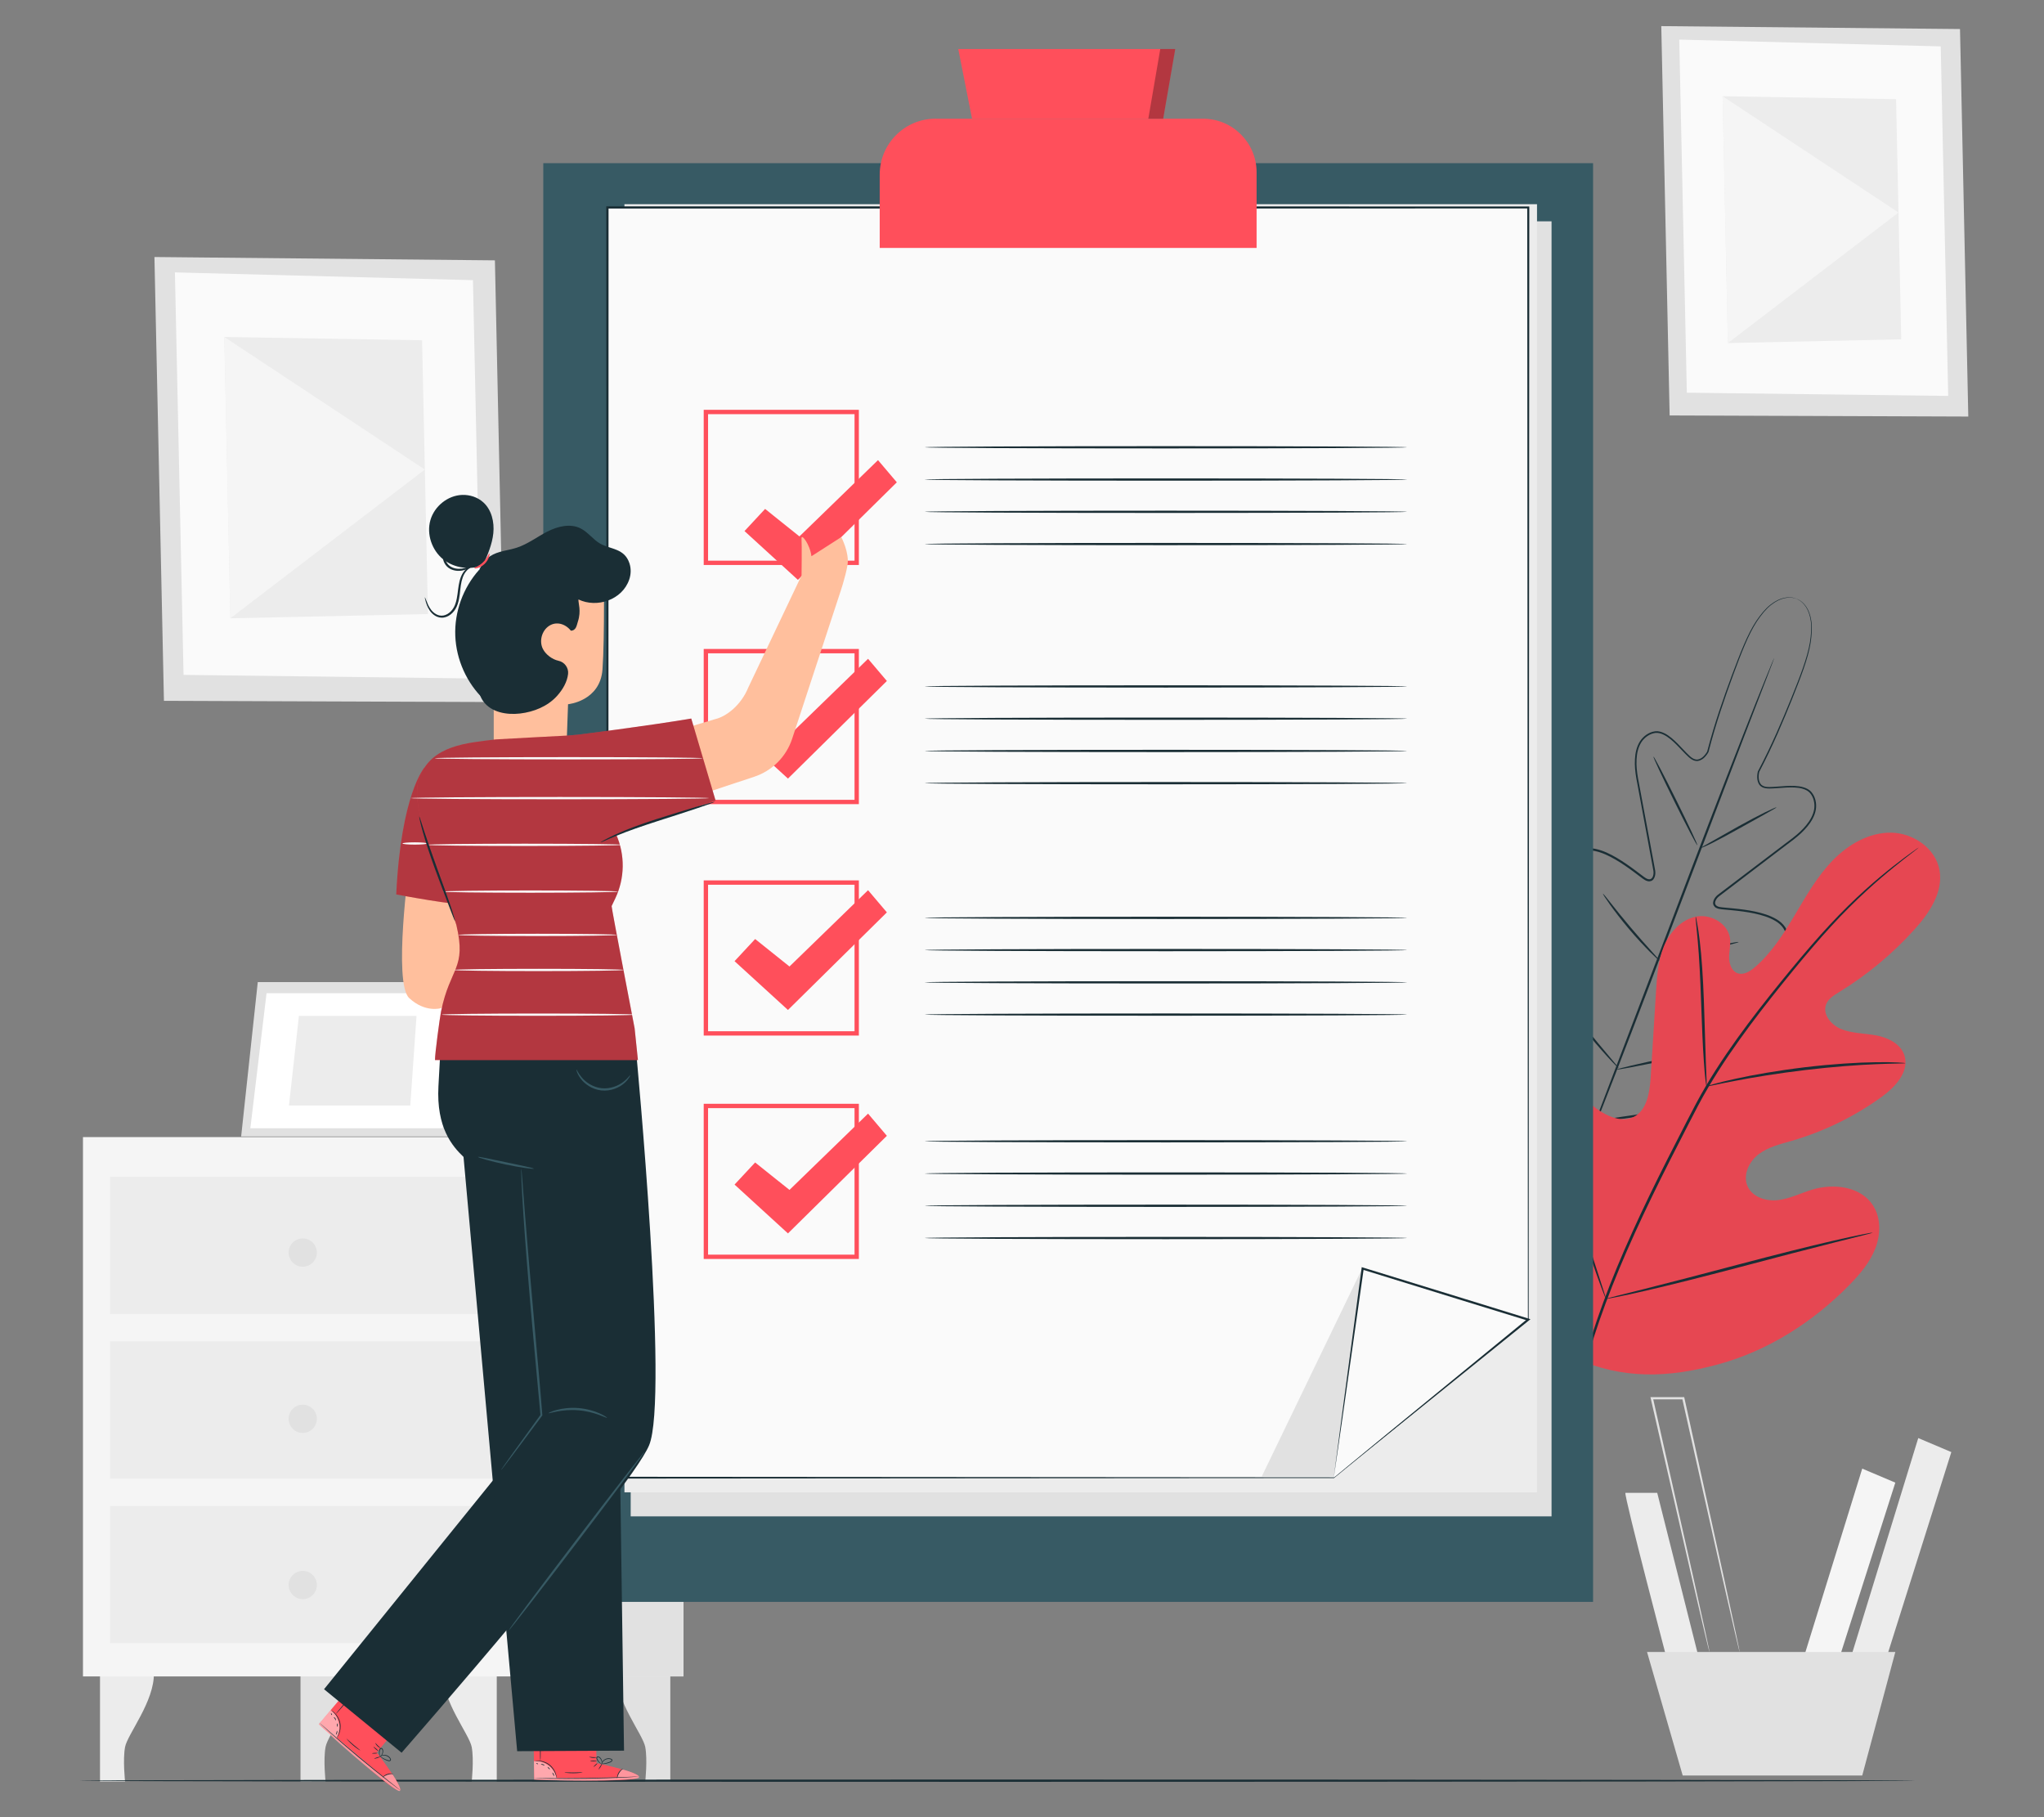
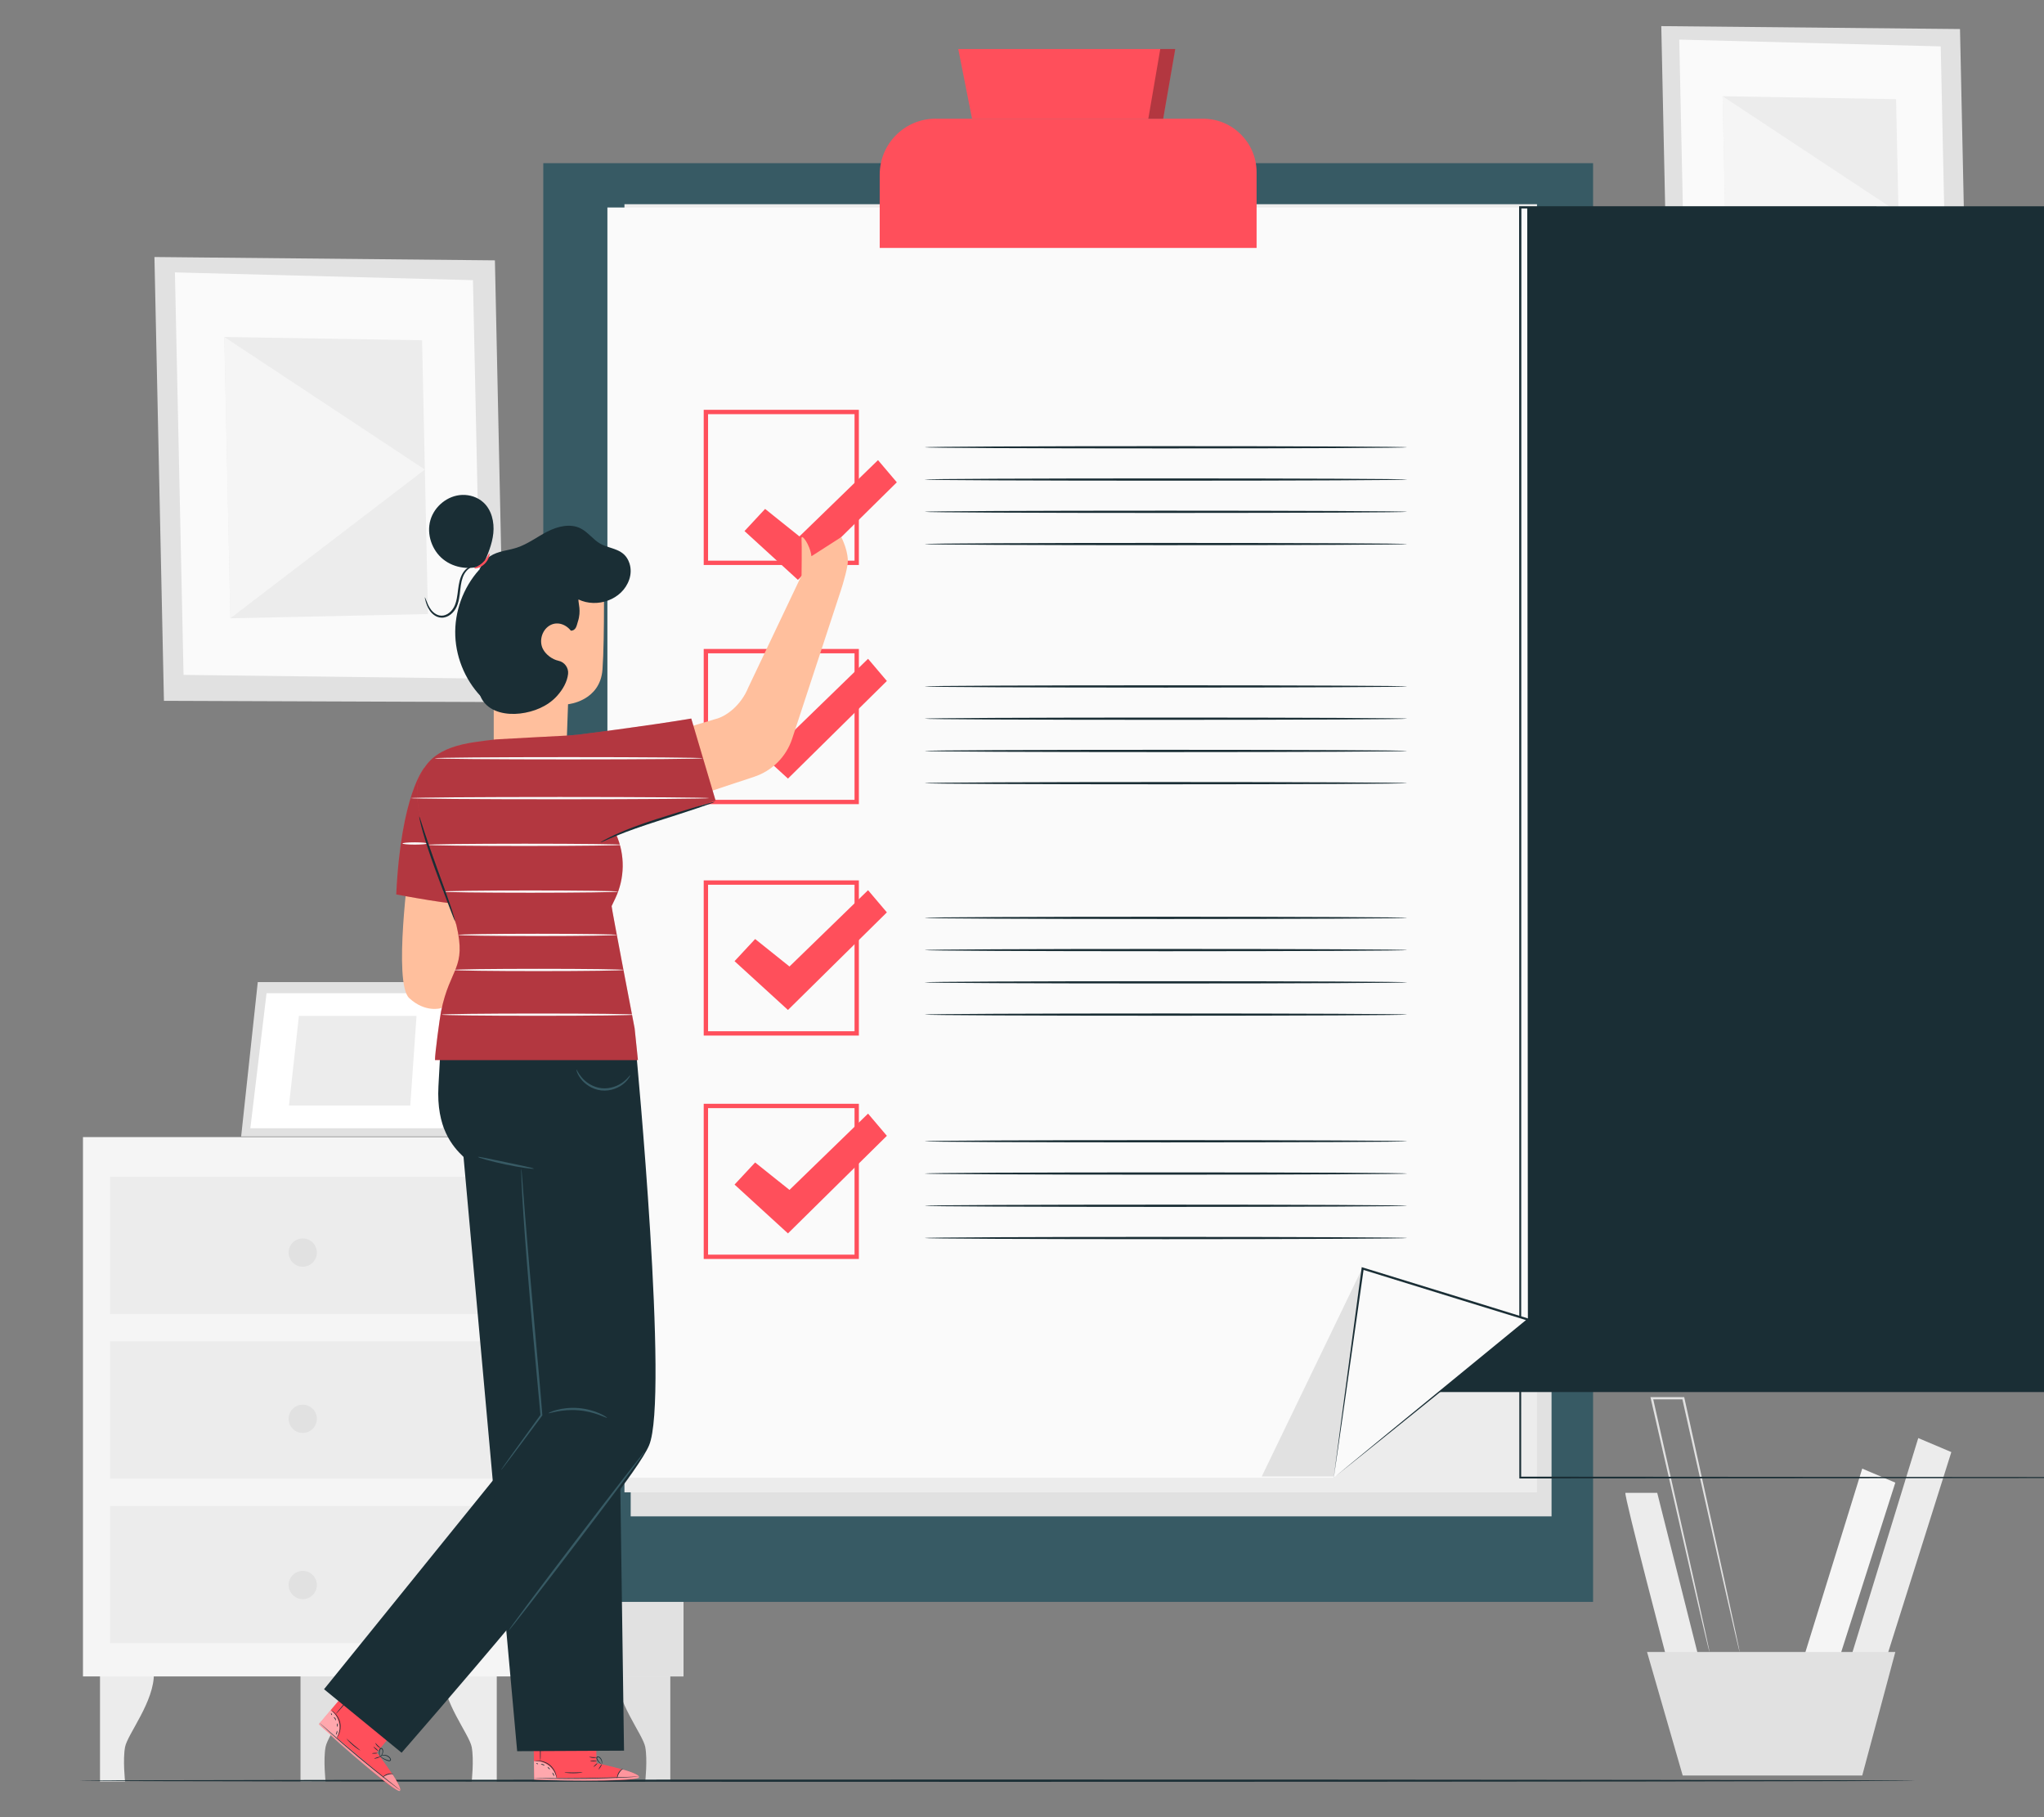
<svg xmlns="http://www.w3.org/2000/svg" id="Layer_2" data-name="Layer 2" viewBox="0 0 540 480">
  <rect x="0" y="0" width="540" height="480" fill="#808080" stroke="none" />
  <defs>
    <style>
      .cls-1 {
        opacity: .5;
      }

      .cls-2 {
        fill: #375a64;
      }

      .cls-2, .cls-3, .cls-4, .cls-5, .cls-6, .cls-7, .cls-8, .cls-9, .cls-10, .cls-11, .cls-12 {
        stroke-width: 0px;
      }

      .cls-3 {
        fill: #e1e1e1;
      }

      .cls-4 {
        fill: #ececec;
      }

      .cls-6 {
        fill: #f5f5f5;
      }

      .cls-7 {
        fill: none;
      }

      .cls-8 {
        fill: #1a2e35;
      }

      .cls-13 {
        opacity: .4;
      }

      .cls-9 {
        fill: #fff;
      }

      .cls-14 {
        opacity: .3;
      }

      .cls-10 {
        fill: #fafafa;
      }

      .cls-15 {
        opacity: .1;
      }

      .cls-11 {
        fill: #ff4f5b;
      }

      .cls-12 {
        fill: #ffbf9d;
      }
    </style>
  </defs>
  <g id="Layer_2-2" data-name="Layer 2">
    <g>
      <g>
        <g>
          <g>
            <path class="cls-4" d="m26.42,441.89v28.67h6.62s-.63-5.71,0-9.09c.63-3.38,7.82-12.1,7.61-19.58h-14.23Z" />
            <path class="cls-3" d="m79.39,441.89v28.67h6.62s-.63-5.71,0-9.09c.63-3.38,7.82-12.1,7.61-19.58h-14.23Z" />
            <path class="cls-4" d="m131.24,441.89v28.67h-6.62s.63-5.71,0-9.09c-.63-3.38-7.82-12.1-7.61-19.58h14.23Z" />
            <path class="cls-3" d="m177.09,441.89v28.67h-6.62s.63-5.71,0-9.09c-.63-3.38-7.82-12.1-7.61-19.58h14.23Z" />
            <rect class="cls-6" x="21.92" y="300.36" width="158.64" height="142.46" />
            <polygon class="cls-3" points="137.82 300.36 139 442.82 180.56 442.82 180.56 300.35 137.82 300.36" />
            <rect class="cls-4" x="29.06" y="310.84" width="101.85" height="36.25" />
            <rect class="cls-4" x="29.06" y="354.31" width="101.85" height="36.25" />
            <rect class="cls-4" x="29.06" y="397.79" width="101.85" height="36.25" />
            <g>
              <polygon class="cls-3" points="68.1 259.42 63.71 300.19 120 300.19 124.67 259.42 68.1 259.42" />
              <polygon class="cls-9" points="70.42 262.35 66.14 298.02 116.94 298.02 121.05 262.35 70.42 262.35" />
              <polygon class="cls-4" points="78.97 268.35 76.34 292.02 108.39 292.02 110.04 268.35 78.97 268.35" />
            </g>
            <polyline class="cls-4" points="122.65 276.98 134.28 300.35 120 300.19 122.65 276.98" />
          </g>
          <path class="cls-3" d="m83.71,330.86c0,2.06-1.67,3.73-3.73,3.73s-3.73-1.67-3.73-3.73,1.67-3.73,3.73-3.73,3.73,1.67,3.73,3.73Z" />
          <path class="cls-3" d="m83.71,374.77c0,2.06-1.67,3.73-3.73,3.73s-3.73-1.67-3.73-3.73,1.67-3.73,3.73-3.73,3.73,1.67,3.73,3.73Z" />
          <path class="cls-3" d="m83.71,418.67c0,2.06-1.67,3.73-3.73,3.73s-3.73-1.67-3.73-3.73,1.67-3.73,3.73-3.73,3.73,1.67,3.73,3.73Z" />
        </g>
        <g>
          <polygon class="cls-3" points="130.75 68.77 40.8 67.89 43.31 185.12 133.25 185.45 130.75 68.77" />
          <polygon class="cls-10" points="124.95 74 46.21 71.95 48.49 178.27 127.2 179.24 124.95 74" />
          <polygon class="cls-4" points="111.51 89.88 59.26 89.01 60.86 163.32 113.06 162.2 111.51 89.88" />
          <polygon class="cls-6" points="60.86 163.32 112.24 124.03 59.26 89.01 60.86 163.32" />
        </g>
        <g>
          <polygon class="cls-3" points="517.81 7.67 438.89 6.9 441.1 109.74 520 110.03 517.81 7.67" />
          <polygon class="cls-10" points="512.72 12.25 443.64 10.46 445.64 103.73 514.69 104.58 512.72 12.25" />
          <polygon class="cls-4" points="500.92 26.19 455.09 25.42 456.49 90.62 502.28 89.63 500.92 26.19" />
          <polygon class="cls-6" points="456.49 90.62 501.57 56.14 455.09 25.42 456.49 90.62" />
        </g>
        <g>
          <path class="cls-4" d="m429.41,394.33c-.34,1.01,11.44,45.75,11.44,45.75l8.07-1.68-11.1-44.07h-8.41Z" />
          <polygon class="cls-6" points="491.98 387.93 475.83 440.07 485.25 440.07 500.72 391.63 491.98 387.93" />
          <polygon class="cls-4" points="506.78 379.86 488.28 440.07 497.69 440.07 515.52 383.56 506.78 379.86" />
          <polygon class="cls-3" points="435.13 436.37 444.55 469 491.98 469 500.72 436.37 435.13 436.37" />
          <path class="cls-3" d="m459.59,436.37s-.04-.11-.1-.34c-.06-.25-.15-.58-.25-1-.22-.92-.52-2.21-.91-3.85-.78-3.39-1.89-8.25-3.26-14.25-2.71-12.11-6.46-28.84-10.65-47.52l.29.23c-1.33,0-2.75,0-4.19,0-1.41,0-2.81,0-4.12,0l.29-.36c4.21,18.7,7.98,35.44,10.71,47.56,1.33,6.02,2.4,10.89,3.15,14.29.35,1.66.63,2.95.83,3.88.08.42.15.75.2,1.01.04.23.06.35.05.35,0,0-.05-.11-.11-.34-.07-.25-.15-.58-.26-1-.22-.92-.53-2.21-.93-3.85-.79-3.39-1.93-8.25-3.33-14.25-2.77-12.11-6.61-28.84-10.89-47.52l-.08-.36h.37c1.31,0,2.71,0,4.12,0,1.43,0,2.86,0,4.19,0h.24s.05.23.05.23c4.11,18.69,7.8,35.44,10.46,47.56,1.3,6.02,2.34,10.89,3.08,14.29.34,1.66.61,2.95.81,3.88.08.42.15.75.19,1.01.04.23.06.35.05.35Z" />
        </g>
        <path class="cls-8" d="m505.94,470.36c0,.16-108.58.3-242.49.3s-242.51-.13-242.51-.3,108.56-.3,242.51-.3,242.49.13,242.49.3Z" />
        <g>
          <path class="cls-8" d="m474.72,158.22s-.26-.12-.81-.25c-.54-.13-1.4-.2-2.48.04-1.08.24-2.34.83-3.61,1.85-1.28,1.02-2.47,2.5-3.66,4.26-2.34,3.59-4.19,8.55-6.34,14.34-2.11,5.8-4.48,12.5-6.45,20.16v.03s-.02.02-.02.02c-.35.62-.78,1.18-1.33,1.65-.55.44-1.3.81-2.08.66-.77-.12-1.39-.62-1.92-1.1-.53-.5-1.04-1.02-1.54-1.55-1-1.06-2.02-2.15-3.17-3.09-1.14-.9-2.52-1.79-4.01-1.64-1.45.19-2.84,1.17-3.67,2.45-.84,1.32-1.19,2.92-1.27,4.54-.19,3.27.75,6.57,1.32,10,.64,3.42,1.29,6.92,1.96,10.51.33,1.79.67,3.6,1.01,5.44.17.92.34,1.84.51,2.76.21.88.32,2.03-.33,2.93-.31.48-1.01.67-1.53.52-.53-.12-.96-.42-1.35-.7-.77-.58-1.54-1.16-2.32-1.74-1.55-1.15-3.15-2.28-4.85-3.26-1.69-.98-3.49-1.86-5.42-2.26-.96-.19-1.96-.23-2.89.02-.93.24-1.76.8-2.35,1.58-1.19,1.57-1.51,3.69-1.54,5.71-.03,2.05.23,4.13.6,6.2.77,4.14,2.01,8.25,3.49,12.33.34,1.02.85,2,1,3.18.07.57,0,1.26-.42,1.76-.1.12-.21.24-.33.33-.15.1-.18.18-.44.26-.46.1-.73-.09-1-.22-1.02-.59-1.81-1.37-2.64-2.1-.81-.76-1.63-1.51-2.45-2.27-1.64-1.51-3.31-3-5.2-4.19-.94-.58-1.94-1.1-3-1.37-1.05-.29-2.18-.2-3.06.38-.88.59-1.46,1.58-1.73,2.65-.28,1.08-.4,2.21-.41,3.35-.02,2.28.31,4.58.86,6.83,1.04,4.53,2.85,8.9,4.97,13.14,2.12,4.25,4.65,8.34,7.4,12.3,1.3,2.03,2.94,3.84,4.46,5.75,1.54,1.89,3.09,3.79,4.64,5.69l.05.07-.27-.11c2.43-.35,4.86-.71,7.27-1.06,2.41-.38,4.84-.6,7.17-1.24,4.7-1.08,9.33-2.41,13.75-4.13,4.42-1.71,8.71-3.74,12.52-6.39,1.92-1.3,3.71-2.78,5.23-4.48.76-.84,1.43-1.77,1.95-2.75.52-.97.76-2.09.5-3.13-.26-1.02-1.03-1.85-2.01-2.34-.96-.51-2.05-.81-3.14-1.01-2.19-.39-4.44-.41-6.67-.4-1.12.01-2.23.02-3.34.03-1.12-.02-2.22.02-3.37-.22-.28-.08-.61-.13-.88-.51-.14-.24-.11-.32-.15-.49-.02-.15-.03-.31-.02-.47.03-.66.44-1.22.87-1.59.9-.77,1.94-1.15,2.88-1.68,3.83-2.03,7.52-4.24,10.87-6.78,1.67-1.28,3.25-2.64,4.61-4.19,1.34-1.52,2.52-3.31,2.7-5.27.09-.97-.15-1.95-.68-2.75-.52-.81-1.29-1.45-2.13-1.95-1.69-1-3.62-1.56-5.53-1.97-1.92-.41-3.86-.65-5.78-.84-.97-.09-1.93-.18-2.89-.27-.48-.05-1-.13-1.47-.39-.48-.24-.86-.85-.77-1.42.14-1.1.99-1.87,1.73-2.38.75-.57,1.5-1.14,2.24-1.7,1.48-1.13,2.95-2.24,4.4-3.34,2.9-2.2,5.74-4.36,8.51-6.46,2.73-2.15,5.64-3.96,7.7-6.51,1.03-1.25,1.85-2.68,2.11-4.21.24-1.51-.13-3.17-1.08-4.28-.48-.56-1.17-.9-1.87-1.12-.71-.24-1.46-.31-2.2-.36-1.49-.07-2.97.05-4.42.16-.73.05-1.45.11-2.18.11-.71,0-1.51-.04-2.16-.47-.67-.41-.98-1.19-1.09-1.89-.09-.72-.04-1.43.12-2.12v-.02s.02-.02.02-.02c3.69-6.98,6.44-13.52,8.77-19.23,2.3-5.72,4.26-10.63,4.97-14.84.32-2.1.47-4,.23-5.61-.22-1.61-.72-2.91-1.33-3.82-.61-.92-1.29-1.45-1.77-1.73-.48-.28-.76-.37-.76-.37,0,0,.29.05.79.33.5.27,1.2.79,1.83,1.71.64.92,1.16,2.23,1.39,3.86.26,1.63.12,3.54-.18,5.66-.68,4.25-2.63,9.19-4.9,14.91-2.31,5.72-5.03,12.27-8.71,19.3l.02-.04c-.15.63-.2,1.32-.11,1.97.11.64.37,1.3.93,1.63.55.36,1.24.41,1.95.4.71-.01,1.43-.06,2.16-.12,1.45-.11,2.95-.24,4.48-.17.76.05,1.54.13,2.3.37.75.23,1.51.59,2.06,1.23,1.07,1.26,1.44,2.99,1.19,4.63-.28,1.64-1.14,3.14-2.19,4.42-2.11,2.63-5.06,4.46-7.77,6.6-2.76,2.11-5.6,4.26-8.49,6.47-1.45,1.1-2.91,2.22-4.39,3.35-.74.56-1.48,1.13-2.23,1.7-.38.29-.75.55-1.02.89-.27.34-.49.75-.53,1.14-.05.4.16.73.52.94.37.21.82.28,1.29.33.95.09,1.91.18,2.88.27,1.93.19,3.89.43,5.84.84,1.94.42,3.91.98,5.69,2.03.88.52,1.71,1.21,2.3,2.11.59.89.87,2,.77,3.07-.2,2.17-1.46,4.02-2.82,5.58-1.39,1.59-3,2.97-4.69,4.27-3.38,2.58-7.09,4.8-10.94,6.84-.95.53-2,.94-2.77,1.61-.38.33-.67.74-.68,1.21,0,.12,0,.23.02.35.01.09.05.31.08.29.04.08.29.2.53.25,1.01.22,2.14.19,3.24.2,1.11-.01,2.22-.02,3.34-.04,2.24-.02,4.51,0,6.78.4,1.13.21,2.26.51,3.31,1.07,1.05.52,1.99,1.49,2.29,2.71.3,1.2,0,2.48-.55,3.52-.55,1.05-1.25,2.01-2.03,2.88-1.57,1.75-3.39,3.25-5.34,4.57-3.87,2.69-8.19,4.73-12.64,6.46-4.46,1.73-9.1,3.07-13.84,4.15-2.36.64-4.79.86-7.2,1.24-2.42.35-4.85.71-7.28,1.06l-.17.02-.11-.13-.05-.07c-1.56-1.91-3.11-3.81-4.65-5.7-1.52-1.91-3.16-3.72-4.47-5.77-2.78-3.99-5.31-8.1-7.45-12.38-2.13-4.27-3.96-8.68-5.01-13.28-.55-2.28-.89-4.62-.87-6.97,0-1.17.13-2.35.43-3.5.29-1.14.93-2.29,1.97-2.97,1.04-.7,2.39-.78,3.52-.46,1.15.3,2.19.83,3.17,1.44,1.95,1.22,3.64,2.74,5.28,4.26.82.76,1.63,1.52,2.45,2.27.82.73,1.64,1.51,2.53,2.03.21.12.48.21.56.18.01.04.18-.1.25-.16.1-.08.18-.16.25-.25.3-.35.36-.85.31-1.35-.12-1.01-.62-2.02-.97-3.05-1.48-4.1-2.73-8.24-3.5-12.42-.38-2.09-.64-4.2-.6-6.31.04-2.08.35-4.29,1.66-6.03.64-.86,1.59-1.5,2.63-1.76,1.04-.27,2.11-.23,3.12-.02,2.03.42,3.86,1.33,5.58,2.33,1.72,1.01,3.33,2.14,4.89,3.3.77.58,1.54,1.16,2.31,1.74.38.28.76.53,1.17.63.4.09.78,0,1.02-.34.25-.31.35-.76.38-1.2.04-.44-.06-.87-.15-1.34-.17-.92-.34-1.85-.51-2.76-.34-1.83-.67-3.64-1-5.43-.66-3.58-1.31-7.08-1.94-10.5-.56-3.41-1.52-6.74-1.31-10.11.08-1.66.45-3.34,1.34-4.75.92-1.38,2.35-2.41,3.99-2.63.83-.11,1.64.14,2.35.47.73.32,1.35.8,1.95,1.27,1.18.98,2.2,2.07,3.2,3.14.5.53,1,1.06,1.52,1.54.52.48,1.07.91,1.71,1.02.64.13,1.28-.18,1.79-.58.51-.42.93-.97,1.25-1.53l-.02.04c2-7.69,4.39-14.38,6.54-20.18,2.18-5.78,4.06-10.75,6.44-14.35,1.21-1.77,2.43-3.26,3.73-4.27,1.29-1.02,2.58-1.61,3.68-1.83,1.1-.23,1.97-.13,2.51.01.55.14.8.3.8.3Z" />
          <path class="cls-8" d="m468.72,173.78s-.03.13-.12.37c-.1.27-.23.63-.39,1.08-.37.98-.9,2.35-1.57,4.11-1.39,3.6-3.37,8.75-5.82,15.1-4.87,12.8-11.58,30.43-18.99,49.9-7.39,19.51-14.15,37.14-19.16,49.85-2.5,6.36-4.55,11.5-6,15.03-.72,1.74-1.28,3.1-1.67,4.07-.19.44-.34.79-.45,1.05-.1.24-.16.35-.17.35,0,0,.03-.13.12-.37.1-.27.23-.63.39-1.07.37-.97.9-2.35,1.57-4.11,1.39-3.6,3.37-8.75,5.82-15.1,4.87-12.8,11.58-30.43,19-49.91,7.39-19.5,14.15-37.13,19.16-49.85,2.5-6.36,4.55-11.5,6-15.04.72-1.74,1.28-3.11,1.67-4.07.19-.44.34-.79.45-1.05.1-.24.16-.35.17-.35Z" />
          <path class="cls-8" d="m469.34,213.24c.04.08-1.07.7-2.86,1.7-1.96,1.09-4.36,2.42-7,3.9-2.74,1.52-5.23,2.88-7.07,3.8-1.84.92-3.02,1.4-3.05,1.33-.04-.08,1.08-.69,2.86-1.7,1.95-1.11,4.34-2.46,6.98-3.95,2.74-1.52,5.25-2.85,7.1-3.75,1.85-.9,3.02-1.4,3.06-1.33Z" />
-           <path class="cls-8" d="m448.42,223.28c-.15.07-2.87-5.12-6.07-11.59-3.21-6.48-5.69-11.78-5.54-11.86.15-.07,2.87,5.12,6.07,11.59,3.21,6.47,5.69,11.78,5.54,11.86Z" />
          <path class="cls-8" d="m438.42,253.74c-.06.06-1.03-.81-2.51-2.29-1.48-1.49-3.48-3.6-5.54-6.05-2.07-2.45-3.83-4.76-5.05-6.47-1.22-1.71-1.91-2.81-1.84-2.86.07-.05.88.96,2.18,2.61,1.3,1.64,3.1,3.9,5.17,6.34,2.06,2.44,3.99,4.59,5.39,6.14,1.4,1.55,2.27,2.52,2.21,2.58Z" />
          <path class="cls-8" d="m459.34,248.83c.02.08-1.14.41-3.02.88-1.88.47-4.48,1.08-7.37,1.72-2.89.64-5.51,1.18-7.41,1.55s-3.09.55-3.11.47c-.02-.08,1.14-.41,3.01-.88,1.88-.47,4.48-1.08,7.37-1.72,2.89-.64,5.5-1.18,7.41-1.55s3.09-.55,3.11-.47Z" />
          <path class="cls-8" d="m453.93,276.84c.02.08-1.47.47-3.89,1.04-2.42.57-5.77,1.31-9.47,2.09-3.71.78-7.07,1.46-9.51,1.92-2.44.46-3.96.71-3.97.62-.02-.08,1.47-.47,3.89-1.04,2.42-.57,5.77-1.31,9.47-2.09,3.71-.78,7.07-1.46,9.51-1.92,2.44-.46,3.96-.71,3.97-.63Z" />
          <path class="cls-8" d="m427.69,282.2s-.33-.25-.86-.78c-.53-.53-1.26-1.31-2.16-2.29-1.79-1.97-4.21-4.74-6.75-7.91-2.54-3.17-4.72-6.14-6.25-8.32-.76-1.09-1.36-1.99-1.76-2.61-.4-.63-.61-.99-.57-1.01s.3.29.76.88c.53.7,1.17,1.53,1.91,2.5,1.61,2.12,3.84,5.03,6.37,8.2,2.53,3.17,4.89,5.97,6.6,8.01,1.71,2.03,2.77,3.29,2.71,3.35Z" />
        </g>
        <g>
          <path class="cls-11" d="m416.25,358.8c-19.86-16-22.74-43.38-20.24-67.63.42-4.05.26-8.36,2.44-11.79,2.18-3.43,6.85-5.55,10.36-3.59,2.92,1.63,3.99,5.22,5.48,8.24,1.98,4.01,5.1,7.43,8.89,9.74,2.49,1.52,5.63,2.56,8.28,1.33,3.63-1.69,4.38-6.5,4.63-10.54.47-7.53.94-15.05,1.41-22.58.25-4.04.52-8.16,2.04-11.91,1.52-3.74,4.54-7.11,8.45-7.93,3.91-.81,8.51,1.73,9.05,5.73.22,1.67-.23,3.35-.23,5.03,0,1.68.65,3.59,2.21,4.17,1.58.58,3.27-.45,4.56-1.55,4.45-3.79,7.63-8.85,10.63-13.89s5.93-10.21,10.02-14.4c4.09-4.19,9.56-7.35,15.36-7.28,5.8.07,11.72,4.06,12.79,9.84,1.07,5.79-2.64,11.34-6.57,15.7-5.83,6.47-12.58,12.08-19.99,16.6-1.33.82-2.78,1.7-3.37,3.16-1.06,2.63,1.31,5.48,3.9,6.55,2.94,1.21,6.23,1.12,9.35,1.71,3.12.59,6.44,2.21,7.42,5.27,1.37,4.24-2.38,8.33-5.97,10.93-7.19,5.21-15.26,9.15-23.75,11.62-3.04.88-6.23,1.62-8.77,3.54-2.54,1.92-4.23,5.45-2.98,8.39,1.25,2.95,4.9,4.11,8.05,3.75,3.15-.36,6.05-1.86,9.09-2.78,5.69-1.71,12.83-.84,16.05,4.2,2.12,3.31,2.02,7.71.58,11.39-1.44,3.68-4.06,6.75-6.8,9.56-9.61,9.82-21.56,17.44-34.74,21.02-13.17,3.58-25.18,3.97-37.65-1.59" />
          <g class="cls-15">
            <path class="cls-5" d="m416.25,358.8c-19.86-16-22.74-43.38-20.24-67.63.42-4.05.26-8.36,2.44-11.79,2.18-3.43,6.85-5.55,10.36-3.59,2.92,1.63,3.99,5.22,5.48,8.24,1.98,4.01,5.1,7.43,8.89,9.74,2.49,1.52,5.63,2.56,8.28,1.33,3.63-1.69,4.38-6.5,4.63-10.54.47-7.53.94-15.05,1.41-22.58.25-4.04.52-8.16,2.04-11.91,1.52-3.74,4.54-7.11,8.45-7.93,3.91-.81,8.51,1.73,9.05,5.73.22,1.67-.23,3.35-.23,5.03,0,1.68.65,3.59,2.21,4.17,1.58.58,3.27-.45,4.56-1.55,4.45-3.79,7.63-8.85,10.63-13.89s5.93-10.21,10.02-14.4c4.09-4.19,9.56-7.35,15.36-7.28,5.8.07,11.72,4.06,12.79,9.84,1.07,5.79-2.64,11.34-6.57,15.7-5.83,6.47-12.58,12.08-19.99,16.6-1.33.82-2.78,1.7-3.37,3.16-1.06,2.63,1.31,5.48,3.9,6.55,2.94,1.21,6.23,1.12,9.35,1.71,3.12.59,6.44,2.21,7.42,5.27,1.37,4.24-2.38,8.33-5.97,10.93-7.19,5.21-15.26,9.15-23.75,11.62-3.04.88-6.23,1.62-8.77,3.54-2.54,1.92-4.23,5.45-2.98,8.39,1.25,2.95,4.9,4.11,8.05,3.75,3.15-.36,6.05-1.86,9.09-2.78,5.69-1.71,12.83-.84,16.05,4.2,2.12,3.31,2.02,7.71.58,11.39-1.44,3.68-4.06,6.75-6.8,9.56-9.61,9.82-21.56,17.44-34.74,21.02-13.17,3.58-25.18,3.97-37.65-1.59" />
          </g>
          <path class="cls-8" d="m414.69,376.81c1.54-9.57,4.43-20.8,8.88-32.82,4.42-12.02,10.36-24.8,17.03-37.96,1.68-3.28,3.34-6.52,4.97-9.72,1.64-3.19,3.27-6.35,5.05-9.34,3.54-6,7.4-11.5,11.22-16.61,3.83-5.11,7.64-9.82,11.24-14.2,3.61-4.37,7.05-8.38,10.35-11.91,6.57-7.07,12.53-12.14,16.76-15.45,2.11-1.66,3.8-2.9,4.95-3.72.55-.39.99-.7,1.32-.93.3-.2.46-.3.46-.29,0,.01-.13.13-.42.36-.32.25-.74.57-1.27.99-1.12.86-2.77,2.13-4.86,3.83-4.17,3.38-10.06,8.49-16.56,15.58-3.26,3.54-6.67,7.56-10.26,11.94-3.58,4.39-7.37,9.11-11.17,14.22-3.8,5.11-7.63,10.6-11.14,16.57-1.77,2.98-3.38,6.11-5.02,9.31-1.63,3.19-3.29,6.44-4.97,9.72-6.66,13.14-12.61,25.88-17.05,37.86-4.46,11.96-7.4,23.13-9,32.66" />
          <path class="cls-8" d="m450.84,286.96c-.05,0-.15-.62-.28-1.75-.14-1.13-.28-2.77-.42-4.8-.3-4.06-.51-9.68-.73-15.87-.21-6.2-.51-11.8-.87-15.84-.17-2.02-.33-3.66-.45-4.79-.12-1.13-.16-1.76-.11-1.77.05,0,.19.61.39,1.73.21,1.12.45,2.75.69,4.77.49,4.04.87,9.66,1.09,15.87.2,6.11.37,11.65.51,15.87.07,1.91.14,3.52.19,4.81.04,1.14.04,1.77-.01,1.77Z" />
          <path class="cls-8" d="m503.4,280.82c0,.05-.75.09-2.09.11-1.34.03-3.28.06-5.67.17-4.79.19-11.39.68-18.66,1.54-7.27.87-13.81,1.94-18.51,2.85-2.36.44-4.26.84-5.57,1.12-1.31.28-2.05.41-2.06.36-.01-.05.7-.28,1.99-.64,1.3-.36,3.18-.85,5.54-1.35,4.7-1.05,11.25-2.2,18.53-3.08,7.29-.86,13.92-1.27,18.73-1.32,2.4-.04,4.35,0,5.69.07,1.34.07,2.08.13,2.08.19Z" />
          <path class="cls-8" d="m424.27,343.08s-.13-.22-.31-.66c-.21-.52-.46-1.16-.76-1.94-.65-1.69-1.53-4.15-2.58-7.21-2.1-6.12-4.73-14.66-7.5-24.12-2.78-9.47-5.32-18.02-7.29-24.17-.96-2.99-1.76-5.45-2.35-7.28-.25-.79-.46-1.45-.63-1.99-.14-.46-.2-.7-.17-.71.02,0,.13.22.31.66.21.52.46,1.16.76,1.94.65,1.69,1.53,4.15,2.58,7.21,2.1,6.12,4.73,14.66,7.5,24.13,2.78,9.46,5.32,18.02,7.29,24.17.97,2.99,1.76,5.45,2.35,7.28.25.79.46,1.45.63,1.99.14.46.2.7.17.71Z" />
          <path class="cls-8" d="m494.76,325.59s-.24.11-.7.24c-.55.14-1.23.32-2.05.53-1.89.47-4.44,1.11-7.55,1.89-6.37,1.59-15.15,3.9-24.85,6.46-9.7,2.56-18.51,4.78-24.92,6.25-3.2.73-5.8,1.3-7.61,1.65-.83.16-1.52.29-2.08.4-.48.08-.73.11-.74.09,0-.03.24-.11.7-.24.55-.14,1.23-.32,2.05-.53,1.89-.47,4.44-1.11,7.55-1.89,6.37-1.59,15.15-3.9,24.85-6.46,9.7-2.56,18.5-4.78,24.91-6.25,3.2-.73,5.8-1.3,7.61-1.65.83-.16,1.52-.29,2.08-.4.48-.08.73-.11.74-.09Z" />
        </g>
        <g>
          <rect class="cls-2" x="143.53" y="43.1" width="277.34" height="380.03" />
          <polygon class="cls-3" points="409.9 400.54 358.54 400.54 166.62 400.54 166.62 58.46 409.9 58.46 409.9 357.98 409.9 400.54" />
          <polygon class="cls-4" points="406.06 394.19 355.16 394.19 164.97 394.19 164.97 53.94 406.06 53.94 406.06 351.86 406.06 394.19" />
          <g>
            <polygon class="cls-10" points="380.15 367.71 352.38 390.32 160.47 390.32 160.47 54.8 403.75 54.8 403.75 348.58 380.15 367.71" />
-             <path class="cls-8" d="m380.15,367.71s.49-.42,1.48-1.23c1-.82,2.48-2.03,4.45-3.64,3.95-3.22,9.84-8.01,17.61-14.33l-.04.07c-.03-48.26-.09-155.48-.17-293.78l.27.27c-72.45,0-154.53.02-241.16.03h-2.12l.3-.3c-.02,126.14-.04,242.5-.06,335.52l-.24-.24c87.61.06,154.9.11,191.92.14l-.06.02c9.26-7.51,16.21-13.15,20.85-16.92,2.32-1.87,4.06-3.28,5.23-4.22,1.16-.94,1.75-1.39,1.75-1.39,0,0-.57.49-1.72,1.44-1.16.95-2.89,2.37-5.19,4.26-4.63,3.78-11.56,9.45-20.79,16.99l-.03.02h-.04c-37.01.03-104.31.07-191.92.14h-.24s0-.24,0-.24c-.02-93.02-.04-209.38-.06-335.52v-.3h2.42c86.63.01,168.71.02,241.16.03h.27v.27c-.08,138.29-.15,245.52-.17,293.78v.05l-.04.03c-7.79,6.29-13.7,11.06-17.66,14.26-1.98,1.59-3.47,2.79-4.48,3.6-1,.8-1.51,1.2-1.51,1.2Z" />
+             <path class="cls-8" d="m380.15,367.71s.49-.42,1.48-1.23c1-.82,2.48-2.03,4.45-3.64,3.95-3.22,9.84-8.01,17.61-14.33l-.04.07c-.03-48.26-.09-155.48-.17-293.78l.27.27h-2.12l.3-.3c-.02,126.14-.04,242.5-.06,335.52l-.24-.24c87.61.06,154.9.11,191.92.14l-.06.02c9.26-7.51,16.21-13.15,20.85-16.92,2.32-1.87,4.06-3.28,5.23-4.22,1.16-.94,1.75-1.39,1.75-1.39,0,0-.57.49-1.72,1.44-1.16.95-2.89,2.37-5.19,4.26-4.63,3.78-11.56,9.45-20.79,16.99l-.03.02h-.04c-37.01.03-104.31.07-191.92.14h-.24s0-.24,0-.24c-.02-93.02-.04-209.38-.06-335.52v-.3h2.42c86.63.01,168.71.02,241.16.03h.27v.27c-.08,138.29-.15,245.52-.17,293.78v.05l-.04.03c-7.79,6.29-13.7,11.06-17.66,14.26-1.98,1.59-3.47,2.79-4.48,3.6-1,.8-1.51,1.2-1.51,1.2Z" />
          </g>
          <path class="cls-11" d="m247.17,31.36h70.66c7.81,0,14.15,6.34,14.15,14.15v19.98h-99.57v-19.38c0-8.14,6.61-14.76,14.76-14.76Z" />
          <polygon class="cls-11" points="256.8 31.36 253.16 12.94 310.49 12.94 307.3 31.36 256.8 31.36" />
          <g>
            <path class="cls-11" d="m226.9,149.24h-40.99v-40.99h40.99v40.99Zm-39.84-1.14h38.7v-38.7h-38.7v38.7Z" />
            <path class="cls-8" d="m371.73,118.15c0,.16-28.53.3-63.71.3s-63.72-.13-63.72-.3,28.52-.3,63.72-.3,63.71.13,63.71.3Z" />
            <path class="cls-8" d="m371.73,126.67c0,.16-28.53.3-63.71.3s-63.72-.13-63.72-.3,28.52-.3,63.72-.3,63.71.13,63.71.3Z" />
            <path class="cls-8" d="m371.73,135.19c0,.16-28.53.3-63.71.3s-63.72-.13-63.72-.3,28.52-.3,63.72-.3,63.71.13,63.71.3Z" />
            <path class="cls-8" d="m371.73,143.71c0,.16-28.53.3-63.71.3s-63.72-.13-63.72-.3,28.52-.3,63.72-.3,63.71.13,63.71.3Z" />
          </g>
          <g>
            <path class="cls-11" d="m226.9,212.41h-40.99v-40.99h40.99v40.99Zm-39.84-1.14h38.7v-38.7h-38.7v38.7Z" />
            <polygon class="cls-11" points="194.06 192.76 199.5 186.92 208.57 194.17 229.33 174.02 234.3 179.88 208.17 205.66 194.06 192.76" />
            <path class="cls-8" d="m371.73,181.32c0,.16-28.53.3-63.71.3s-63.72-.13-63.72-.3,28.52-.3,63.72-.3,63.71.13,63.71.3Z" />
            <path class="cls-8" d="m371.73,189.84c0,.16-28.53.3-63.71.3s-63.72-.13-63.72-.3,28.52-.3,63.72-.3,63.71.13,63.71.3Z" />
            <path class="cls-8" d="m371.73,198.36c0,.16-28.53.3-63.71.3s-63.72-.13-63.72-.3,28.52-.3,63.72-.3,63.71.13,63.71.3Z" />
            <path class="cls-8" d="m371.73,206.87c0,.16-28.53.3-63.71.3s-63.72-.13-63.72-.3,28.52-.3,63.72-.3,63.71.13,63.71.3Z" />
          </g>
          <g>
            <path class="cls-11" d="m226.9,273.54h-40.99v-40.99h40.99v40.99Zm-39.84-1.14h38.7v-38.7h-38.7v38.7Z" />
            <polygon class="cls-11" points="194.06 253.89 199.5 248.04 208.57 255.3 229.33 235.14 234.3 241 208.17 266.78 194.06 253.89" />
            <path class="cls-8" d="m371.73,242.45c0,.16-28.53.3-63.71.3s-63.72-.13-63.72-.3,28.52-.3,63.72-.3,63.71.13,63.71.3Z" />
            <path class="cls-8" d="m371.73,250.96c0,.16-28.53.3-63.71.3s-63.72-.13-63.72-.3,28.52-.3,63.72-.3,63.71.13,63.71.3Z" />
            <path class="cls-8" d="m371.73,259.48c0,.16-28.53.3-63.71.3s-63.72-.13-63.72-.3,28.52-.3,63.72-.3,63.71.13,63.71.3Z" />
            <path class="cls-8" d="m371.73,268c0,.16-28.53.3-63.71.3s-63.72-.13-63.72-.3,28.52-.3,63.72-.3,63.71.13,63.71.3Z" />
          </g>
          <g>
            <path class="cls-11" d="m226.9,332.55h-40.99v-40.99h40.99v40.99Zm-39.84-1.14h38.7v-38.7h-38.7v38.7Z" />
            <polygon class="cls-11" points="194.06 312.9 199.5 307.06 208.57 314.31 229.33 294.16 234.3 300.02 208.17 325.8 194.06 312.9" />
            <path class="cls-8" d="m371.73,301.46c0,.16-28.53.3-63.71.3s-63.72-.13-63.72-.3,28.52-.3,63.72-.3,63.71.13,63.71.3Z" />
            <path class="cls-8" d="m371.73,309.98c0,.16-28.53.3-63.71.3s-63.72-.13-63.72-.3,28.52-.3,63.72-.3,63.71.13,63.71.3Z" />
            <path class="cls-8" d="m371.73,318.5c0,.16-28.53.3-63.71.3s-63.72-.13-63.72-.3,28.52-.3,63.72-.3,63.71.13,63.71.3Z" />
            <path class="cls-8" d="m371.73,327.02c0,.16-28.53.3-63.71.3s-63.72-.13-63.72-.3,28.52-.3,63.72-.3,63.71.13,63.71.3Z" />
          </g>
          <polygon class="cls-3" points="360.01 334.77 333.34 390.01 352.38 390.01 360.01 334.77" />
          <g>
            <polygon class="cls-10" points="352.38 390.32 360.01 335.08 403.75 348.58 352.38 390.32" />
            <path class="cls-8" d="m352.38,390.32c1.07-.88,5.8-4.77,14.71-12.11,9.14-7.48,21.89-17.92,36.47-29.86l.1.5c-5.43-1.67-11.08-3.42-16.89-5.2-9.47-2.93-18.55-5.74-26.85-8.3l.36-.23c-2.29,16.04-4.24,29.79-5.64,39.56-1.38,9.5-2.09,14.4-2.27,15.64,0,0,0-.08.02-.25.02-.2.06-.45.1-.76.09-.72.22-1.72.39-3.01.35-2.68.86-6.54,1.5-11.39,1.32-9.85,3.17-23.7,5.33-39.87l.04-.33.32.1c8.3,2.56,17.39,5.35,26.86,8.27,5.8,1.79,11.46,3.54,16.88,5.22l.52.16-.42.34c-14.76,11.9-27.67,22.32-36.92,29.78-4.57,3.67-8.23,6.61-10.78,8.66-1.23.99-2.19,1.76-2.88,2.31-.31.24-.55.44-.74.59-.16.13-.25.19-.24.18Z" />
          </g>
          <g class="cls-14">
            <polyline class="cls-5" points="306.53 12.94 303.37 31.36 307.3 31.36 310.49 12.94 305.47 12.94" />
          </g>
        </g>
        <g>
          <g>
            <path class="cls-12" d="m138.6,207.14h0c5.82.45,10.84-4.03,11.07-9.86.22-5.6.4-11.26.4-11.26,0,0,8.49-.79,9.1-9.19.62-8.4.33-27.79.33-27.79h0c-9.47-4.77-20.79-4.05-29.58,1.9l.52,29.56v15.9c.06,5.33,2.83,10.34,8.15,10.74Z" />
            <path class="cls-8" d="m150.8,166.57c-1.45-1.8-3.8-2.51-5.74-1.25-1.93,1.26-2.68,4.05-1.63,6.1.74,1.45,2.43,2.76,4.12,3.12,1.59.33,2.71,1.86,2.53,3.47-.24,2.11-1.37,4.1-2.95,5.85-2.46,2.71-6.08,4.18-9.72,4.61-3.58.42-7.67-.32-9.76-3.26-1.51-2.14-1.62-4.94-1.68-7.56-.13-6.19-.26-12.38-.38-18.58-.05-2.23-.09-4.49.42-6.67.51-2.17,1.65-4.28,3.52-5.51,2.04-1.34,4.63-1.46,6.96-2.21,2.91-.94,5.38-2.87,8.1-4.26,2.72-1.39,6.06-2.22,8.79-.85,1.96.98,3.28,2.94,5.18,4.03,2.72,1.54,6.41,1.19,7.73,5.19.46,1.38.42,2.89-.05,4.27-1.84,5.43-8.57,7.62-13.42,5.28-.1.92.81,2.97-.16,5.88-.31.93-.42,2.35-1.87,2.37" />
            <path class="cls-8" d="m127.63,149.28c1.19-2.72,2.4-5.49,2.7-8.44.3-2.95-.45-6.16-2.65-8.15-1.49-1.35-3.53-2.02-5.54-1.96-3.84.11-7.39,2.99-8.44,6.69-1.05,3.69.4,7.93,3.39,10.33,3,2.4,7.34,2.92,10.88,1.42" />
            <path class="cls-11" d="m129.28,146.22c.16,0,.02,1.49-1.24,2.71-1.25,1.23-2.75,1.33-2.74,1.17-.04-.17,1.23-.51,2.33-1.6,1.12-1.07,1.49-2.33,1.65-2.29Z" />
-             <path class="cls-8" d="m126.52,148.27s-.74.8-2.28,1.67c-.77.41-1.79.83-3.01.85-1.17.02-2.64-.37-3.51-1.57-.86-1.19-.89-2.65-.62-3.8.28-1.18.88-2.08,1.41-2.78,1.11-1.37,1.94-2.04,1.99-2,.08.07-.66.86-1.65,2.25-.47.7-1,1.59-1.22,2.65-.22,1.05-.15,2.34.57,3.33.71.99,1.96,1.37,3.02,1.38,1.09.01,2.05-.33,2.82-.68,1.53-.74,2.41-1.38,2.47-1.29Z" />
            <path class="cls-8" d="m112.24,157.75s.18.32.41.93c.24.6.56,1.5,1.24,2.39.65.86,1.87,1.79,3.29,1.51,1.41-.27,2.66-1.57,3.16-3.19.55-1.63.58-3.34.86-4.88.25-1.54.77-2.94,1.6-3.85.82-.91,1.78-1.31,2.45-1.39.68-.09,1.04.07,1.03.09,0,.06-.37-.02-.98.14-.61.14-1.46.57-2.17,1.44-.72.86-1.17,2.17-1.38,3.66-.24,1.49-.25,3.22-.84,4.98-.55,1.75-1.95,3.25-3.63,3.53-.83.15-1.66-.07-2.28-.44-.63-.37-1.1-.87-1.45-1.36-.68-1.01-.94-1.94-1.12-2.57-.17-.63-.23-.99-.19-1Z" />
          </g>
          <path class="cls-12" d="m108.11,228.31s-4.28,31.36,0,35.33c4.28,3.97,8.4,2.66,8.4,2.66l8.15-6.82,1.6-31.17h-18.16Z" />
          <g>
            <polygon class="cls-11" points="196.69 140.28 202.13 134.43 211.2 141.69 231.96 121.54 236.93 127.4 210.8 153.17 196.69 140.28" />
            <path class="cls-12" d="m222.26,141.87l-7.89,5.06c-.36-3.12-2.74-6.21-2.62-4.64.12,1.57.01,9.7.01,9.7l-14.07,29.61c-1.91,4.69-5.79,7.64-8.68,8.34l-13.14,3.91,5.14,17.37,18.26-6.05c4.74-1.57,8.45-5.29,10.01-10.04l12.59-38.34s1.5-4.36,2.03-7.55c.54-3.2-1.63-7.35-1.63-7.35Z" />
          </g>
          <g>
            <g>
              <path class="cls-11" d="m157.61,465.72l-.2-8.78-16.45.26.15,12.85,1.02.05c4.54.18,23.11.59,26.13-.38,3.37-1.08-10.66-4-10.66-4Z" />
              <g class="cls-1">
                <path class="cls-9" d="m147.08,469.82c-.26-1.37-1.04-2.64-2.16-3.47s-2.48-1.27-3.86-1.13l.07,4.6h5.95Z" />
              </g>
            </g>
            <g class="cls-13">
              <path class="cls-9" d="m164.47,467.39s4.92,1.33,4.32,2.15c-.6.82-19.38,1.11-27.67.51l.02-.37,21.91-.15s.46-2.09,1.42-2.14Z" />
            </g>
            <path class="cls-8" d="m140.88,469.67s.1.02.28.03c.24.01.51.02.81.04.81.02,1.81.05,2.99.08,2.53.05,6.02.08,9.87.02,3.86-.06,7.35-.18,9.87-.31,1.18-.07,2.18-.12,2.99-.17.3-.02.57-.04.81-.06.19-.02.28-.03.28-.03,0,0-.1,0-.28,0-.24,0-.51.01-.81.02-.81.03-1.81.06-2.99.11-2.52.09-6.01.19-9.87.25-3.85.06-7.34.05-9.87.04-1.18,0-2.18-.01-2.99-.02-.3,0-.57,0-.81,0-.19,0-.28,0-.28.01Z" />
            <path class="cls-8" d="m163.04,469.78c.06,0,.1-.71.54-1.44.43-.74,1.04-1.11,1-1.16-.01-.05-.71.27-1.17,1.06-.47.78-.41,1.55-.36,1.54Z" />
            <path class="cls-8" d="m158.15,467.4s.27-.26.51-.64c.23-.38.39-.71.34-.74-.05-.03-.27.26-.51.64-.23.38-.39.71-.34.74Z" />
            <path class="cls-8" d="m156.81,466.71s.29-.14.57-.4c.28-.26.48-.5.44-.54-.04-.04-.29.14-.57.4-.28.26-.48.5-.44.54Z" />
            <path class="cls-8" d="m155.94,465.17c0,.06.39.1.86.1.47,0,.86-.05.86-.1,0-.06-.39-.1-.86-.1-.47,0-.86.05-.86.1Z" />
            <path class="cls-8" d="m155.64,464.08s.4.23.96.26c.56.03,1-.1.99-.15-.01-.06-.44-.02-.97-.05-.53-.03-.96-.12-.97-.06Z" />
-             <path class="cls-8" d="m158.69,465.95s.41.07,1.06-.02c.32-.04.71-.13,1.12-.27.2-.08.42-.13.64-.28.1-.07.22-.17.26-.33.04-.16-.05-.34-.17-.42-1.02-.51-2.02.08-2.39.6-.2.27-.29.53-.33.71-.04.18-.03.28-.02.29.04.01.07-.42.47-.91.2-.24.5-.48.89-.6.37-.12.9-.15,1.26.07.17.12.11.32-.08.43-.17.11-.4.19-.59.26-.4.14-.77.24-1.08.3-.63.12-1.03.13-1.03.16Z" />
            <path class="cls-8" d="m158.96,466s.17-.26.11-.74c-.03-.23-.12-.51-.3-.77-.19-.23-.44-.55-.89-.53-.24.04-.36.32-.32.49.02.18.11.34.19.47.16.26.34.47.51.63.34.32.6.44.61.42.02-.03-.21-.19-.51-.52-.15-.17-.31-.37-.45-.63-.15-.22-.25-.62.01-.67.26-.03.54.23.7.44.17.23.27.47.31.68.09.43,0,.7.03.71Z" />
            <path class="cls-8" d="m141.14,465.17s.47-.05,1.22.02c.74.07,1.77.36,2.67,1.05.9.7,1.44,1.62,1.69,2.32.26.7.29,1.17.33,1.17.01,0,.02-.12,0-.33-.02-.21-.08-.52-.19-.88-.23-.73-.76-1.7-1.7-2.43-.94-.72-2.02-1-2.78-1.03-.38-.02-.69,0-.9.04-.21.03-.32.07-.32.08Z" />
            <path class="cls-8" d="m142.74,458.3c-.06,0-.1,1.51-.09,3.38,0,1.87.05,3.38.11,3.38.05,0,.1-1.51.09-3.38,0-1.87-.05-3.38-.11-3.38Z" />
            <path class="cls-8" d="m149.12,468.19c0,.05,1.07.21,2.4.2,1.34,0,2.41-.18,2.4-.23,0-.06-1.08.02-2.4.03-1.32,0-2.4-.06-2.4,0Z" />
            <path class="cls-8" d="m145.9,468.23s.09.23.2.47c.12.24.18.46.23.46.05,0,.08-.26-.05-.54-.13-.28-.35-.43-.39-.39Z" />
            <path class="cls-8" d="m144.66,466.74s.07.21.24.38c.17.17.34.28.38.24.04-.04-.07-.21-.24-.38-.17-.17-.34-.28-.38-.24Z" />
            <path class="cls-8" d="m142.91,466.07c.01.06.23.05.47.13.24.08.42.21.46.17.04-.03-.1-.26-.4-.36-.3-.1-.55,0-.53.06Z" />
            <path class="cls-8" d="m141.67,465.77c-.02.05.08.13.21.19.14.05.26.05.28,0,.02-.05-.08-.13-.21-.19-.14-.05-.26-.05-.28,0Z" />
          </g>
          <g>
            <g>
              <path class="cls-11" d="m99.56,462.91l5.58-6.78-12.64-10.53-8.26,9.84.74.7c3.33,3.1,17.13,15.52,20.05,16.76,3.26,1.38-5.47-9.99-5.47-9.99Z" />
              <g class="cls-1">
                <path class="cls-9" d="m88.9,459.15c.7-1.21.93-2.68.63-4.04-.3-1.36-1.05-2.58-2.19-3.38l-2.95,3.53,4.5,3.89Z" />
              </g>
            </g>
            <g class="cls-13">
              <path class="cls-9" d="m103.67,468.65s2.86,4.22,1.87,4.45c-.99.23-15.41-11.8-21.31-17.66l.26-.27,16.71,14.18s1.71-1.28,2.47-.7Z" />
            </g>
            <path class="cls-8" d="m84.3,454.99s.06.08.2.2c.18.17.37.35.59.56.6.55,1.34,1.22,2.21,2.01,1.88,1.69,4.51,3.98,7.47,6.46,2.96,2.47,5.69,4.65,7.68,6.2.94.72,1.73,1.33,2.38,1.82.24.18.46.34.65.48.15.11.23.16.24.16,0,0-.07-.07-.21-.19-.19-.15-.4-.32-.63-.51-.63-.51-1.42-1.13-2.34-1.87-1.97-1.58-4.69-3.77-7.64-6.24-2.96-2.47-5.6-4.75-7.51-6.41-.89-.78-1.64-1.43-2.26-1.97-.23-.2-.43-.37-.62-.53-.14-.12-.22-.18-.22-.17Z" />
            <path class="cls-8" d="m101.03,469.54s.54-.47,1.34-.74c.8-.28,1.51-.17,1.52-.23.02-.05-.72-.26-1.58.04-.87.29-1.32.9-1.28.93Z" />
            <path class="cls-8" d="m98.88,464.54c.02.05.38-.02.8-.15s.76-.29.74-.34c-.02-.05-.38.02-.8.15-.43.14-.76.29-.74.34Z" />
            <path class="cls-8" d="m98.3,463.14c0,.06.31.09.69.07.38-.01.69-.07.69-.12,0-.06-.31-.09-.69-.07-.38.01-.69.07-.69.13Z" />
            <path class="cls-8" d="m98.65,461.41s.23.33.59.63c.36.31.68.52.72.48.04-.04-.23-.33-.59-.63-.36-.31-.68-.52-.72-.48Z" />
            <path class="cls-8" d="m99.13,460.38s.15.44.56.83c.4.39.82.58.84.53.03-.05-.33-.3-.71-.68-.38-.37-.65-.72-.7-.68Z" />
            <path class="cls-8" d="m100.22,463.79s.26.31.82.67c.28.18.62.37,1.02.53.21.08.41.17.66.21.13.01.28.01.41-.08.14-.09.18-.28.15-.43-.44-1.05-1.58-1.26-2.2-1.1-.33.07-.57.21-.72.32-.15.11-.21.19-.2.2.02.03.32-.27.95-.38.31-.05.69-.03,1.07.13.36.15.78.47.91.87.05.2-.13.31-.34.28-.21-.03-.42-.12-.62-.19-.4-.15-.74-.32-1.02-.48-.56-.32-.87-.58-.89-.55Z" />
            <path class="cls-8" d="m100.4,464.01s.3-.09.56-.49c.13-.2.24-.46.27-.78,0-.3.03-.7-.33-.98-.21-.13-.48,0-.56.17-.1.15-.14.33-.16.48-.05.3-.05.58-.03.81.05.46.17.72.19.72.03,0-.04-.28-.05-.72,0-.22.01-.49.07-.77.03-.26.21-.64.45-.5.22.15.26.53.25.79-.02.28-.11.53-.21.72-.21.38-.47.53-.44.56Z" />
            <path class="cls-8" d="m87.44,451.75s.39.27.91.81c.51.53,1.11,1.42,1.34,2.54.23,1.12.03,2.17-.23,2.86-.26.7-.54,1.08-.51,1.1,0,0,.09-.08.21-.25.12-.17.28-.44.43-.8.3-.7.53-1.79.29-2.95-.24-1.16-.88-2.07-1.43-2.6-.28-.27-.53-.45-.71-.56-.18-.11-.29-.16-.3-.15Z" />
            <path class="cls-8" d="m93.13,447.59s-1.06,1.09-2.27,2.5c-1.21,1.42-2.16,2.6-2.12,2.63.04.04,1.06-1.09,2.27-2.5,1.21-1.42,2.16-2.6,2.12-2.63Z" />
            <path class="cls-8" d="m91.51,459.25s.67.86,1.69,1.72c1.02.87,1.94,1.44,1.97,1.39.03-.05-.83-.69-1.84-1.54-1.01-.86-1.78-1.61-1.82-1.57Z" />
            <path class="cls-8" d="m89.04,457.18c-.06,0-.08.23-.15.49-.07.26-.17.47-.12.5.04.03.23-.15.31-.45.08-.3.01-.55-.04-.54Z" />
            <path class="cls-8" d="m89.08,455.24c-.05,0-.08.2-.06.45.02.24.08.43.14.43.05,0,.08-.2.06-.45-.02-.24-.08-.43-.14-.43Z" />
            <path class="cls-8" d="m88.18,453.59c-.03.05.14.19.27.41.14.22.18.43.24.43.05,0,.1-.26-.07-.53-.16-.27-.42-.35-.44-.3Z" />
            <path class="cls-8" d="m87.44,452.55s-.03.15.04.28.17.21.22.18c.05-.03.03-.15-.04-.28s-.17-.21-.22-.18Z" />
          </g>
          <g>
            <path class="cls-8" d="m133.79,279.15s-5.48,23.17-3.93,27.76c1.55,4.58,11.58,7.23,11.58,7.23l-.34,63.46-55.49,68.6,20.49,16.77s60.08-68.72,65.37-81.17c5.3-12.44-3.38-103.67-3.38-103.67l-34.31,1.03Z" />
            <path class="cls-8" d="m162.14,269.7l2.72,192.73-28.23.14-14.17-156.97h0c-2.99-2.86-7.21-7.75-6.63-18.67l.69-12.68,45.62-4.55Z" />
            <path class="cls-2" d="m132.37,388.32s.05-.1.16-.29c.15-.22.32-.47.54-.79.52-.73,1.22-1.73,2.1-2.97,1.88-2.6,4.5-6.23,7.66-10.6l-.05.15c-.61-6.69-1.36-14.8-2.16-23.55-1.02-11.46-1.85-21.85-2.34-29.38-.25-3.76-.41-6.81-.5-8.92-.03-1.01-.06-1.81-.08-2.43-.01-.56,0-.85.01-.85.02,0,.06.29.11.84.05.61.11,1.42.19,2.42.17,2.17.4,5.19.69,8.9.6,7.52,1.49,17.89,2.52,29.35.77,8.78,1.55,16.88,2.06,23.6v.07s-.05.07-.05.07c-3.23,4.32-5.91,7.91-7.83,10.48-.92,1.21-1.66,2.18-2.21,2.89-.24.3-.43.54-.59.75-.14.17-.21.25-.22.24Z" />
            <path class="cls-2" d="m141.04,308.7c-.03.16-3.39-.25-7.47-1.11-4.09-.86-7.33-1.83-7.29-1.99.04-.16,3.34.55,7.41,1.41,4.07.86,7.38,1.53,7.35,1.7Z" />
            <path class="cls-2" d="m160.37,374.51c-.08.18-3.24-1.67-7.62-1.99-4.38-.38-7.8.95-7.84.76-.03-.06.78-.48,2.2-.86,1.41-.38,3.45-.67,5.69-.49,2.24.18,4.21.78,5.54,1.38,1.34.6,2.07,1.14,2.04,1.2Z" />
            <path class="cls-2" d="m170.33,383.44c.13.1-7.81,10.76-17.73,23.8-9.93,13.05-18.08,23.55-18.21,23.45-.13-.1,7.81-10.76,17.74-23.81,9.92-13.05,18.08-23.54,18.21-23.44Z" />
            <path class="cls-2" d="m166.51,284.02c.05.02-.34,1-1.59,2.1-1.21,1.08-3.44,2.18-6.02,1.92-2.58-.28-4.53-1.82-5.49-3.13-1-1.33-1.17-2.38-1.12-2.38.1-.04.42.92,1.44,2.12,1,1.18,2.85,2.54,5.22,2.8,2.37.24,4.47-.71,5.69-1.65,1.25-.95,1.76-1.83,1.85-1.77Z" />
          </g>
          <path class="cls-8" d="m127.93,184.85c-4.6-4.36-7.4-10.56-7.65-16.9-.25-6.33,2.07-12.73,6.31-17.44" />
          <g>
            <g>
              <path class="cls-11" d="m112.08,202.83s-6.13,6.93-7.4,33.43c0,0,17.47,3.31,17.79,2.36.32-.95-10.38-35.79-10.38-35.79Z" />
              <g class="cls-14">
                <path class="cls-5" d="m112.08,202.83s-6.13,6.93-7.4,33.43c0,0,17.47,3.31,17.79,2.36.32-.95-10.38-35.79-10.38-35.79Z" />
              </g>
              <g>
                <path class="cls-11" d="m114.91,280.01h53.62l-.87-8.38s-6.13-31.87-6.08-32.29l.97-2.03c2.53-5.32,2.62-11.48.24-16.86h0l26.26-8.98-6.43-21.67c-11.91,2.01-29.92,4.26-29.92,4.26l-2.68.23s-18.59.97-18.99,1.02c-7.78.94-16.83,1.54-20.13,9.86-1.77,4.45-.09,11.13,2.8,18.02l6.87,21.15c2.74,11.63-1.64,11.07-4.04,22.78-.36,1.77-1.64,11.27-1.61,12.89Z" />
                <g class="cls-14">
                  <path class="cls-5" d="m114.91,280.01h53.62l-.87-8.38s-6.13-31.87-6.08-32.29l.97-2.03c2.53-5.32,2.62-11.48.24-16.86h0l26.26-8.98-6.43-21.67c-11.91,2.01-29.92,4.26-29.92,4.26l-2.68.23s-18.59.97-18.99,1.02c-7.78.94-16.83,1.54-20.13,9.86-1.77,4.45-.09,11.13,2.8,18.02l6.87,21.15c2.74,11.63-1.64,11.07-4.04,22.78-.36,1.77-1.64,11.27-1.61,12.89Z" />
                </g>
              </g>
              <path class="cls-8" d="m188.79,211.82s-.4.21-1.17.49c-.76.28-1.87.66-3.24,1.12-2.75.93-6.56,2.16-10.77,3.5-4.21,1.35-7.97,2.68-10.64,3.79-1.34.54-2.41,1.02-3.15,1.34-.74.33-1.16.5-1.17.46-.02-.04.36-.27,1.07-.67.72-.38,1.76-.93,3.09-1.52,2.64-1.21,6.41-2.62,10.63-3.97,4.21-1.35,8.04-2.51,10.82-3.34,1.39-.41,2.52-.73,3.3-.94.78-.21,1.22-.31,1.24-.27Z" />
            </g>
            <path class="cls-10" d="m185.67,200.29c0,.16-15.85.3-35.41.3s-35.41-.13-35.41-.3,15.85-.3,35.41-.3,35.41.13,35.41.3Z" />
            <path class="cls-10" d="m187.31,210.82c0,.16-17.64.3-39.4.3s-39.41-.13-39.41-.3,17.64-.3,39.41-.3,39.4.13,39.4.3Z" />
            <path class="cls-10" d="m112.89,222.8c0,.16-1.47.3-3.28.3s-3.28-.13-3.28-.3,1.47-.3,3.28-.3,3.28.13,3.28.3Z" />
            <path class="cls-10" d="m164.43,223.16c0,.16-11.54.3-25.77.3s-25.77-.13-25.77-.3,11.54-.3,25.77-.3,25.77.13,25.77.3Z" />
            <path class="cls-10" d="m163.29,235.51c0,.16-10.36.3-23.13.3s-23.13-.13-23.13-.3,10.35-.3,23.13-.3,23.13.13,23.13.3Z" />
            <path class="cls-10" d="m162.96,246.95c0,.16-9.39.3-20.96.3s-20.96-.13-20.96-.3,9.38-.3,20.96-.3,20.96.13,20.96.3Z" />
            <path class="cls-10" d="m164.79,256.21c0,.16-10.04.3-22.42.3s-22.43-.13-22.43-.3,10.04-.3,22.43-.3,22.42.13,22.42.3Z" />
            <path class="cls-10" d="m167.7,268.02c0,.16-11.42.3-25.51.3s-25.51-.13-25.51-.3,11.42-.3,25.51-.3,25.51.13,25.51.3Z" />
            <path class="cls-8" d="m120.23,243.35s-.21-.36-.47-1.05c-.31-.82-.69-1.79-1.13-2.93-.94-2.47-2.27-5.88-3.65-9.68-1.39-3.8-2.53-7.29-3.25-9.84-.36-1.28-.63-2.32-.78-3.04-.16-.73-.23-1.13-.19-1.14.09-.02.55,1.55,1.37,4.06.82,2.51,2.02,5.97,3.4,9.76,1.38,3.8,2.65,7.23,3.49,9.75.42,1.26.75,2.28.95,2.99.2.72.29,1.12.25,1.13Z" />
          </g>
        </g>
      </g>
      <rect class="cls-7" width="540" height="480" />
    </g>
  </g>
</svg>